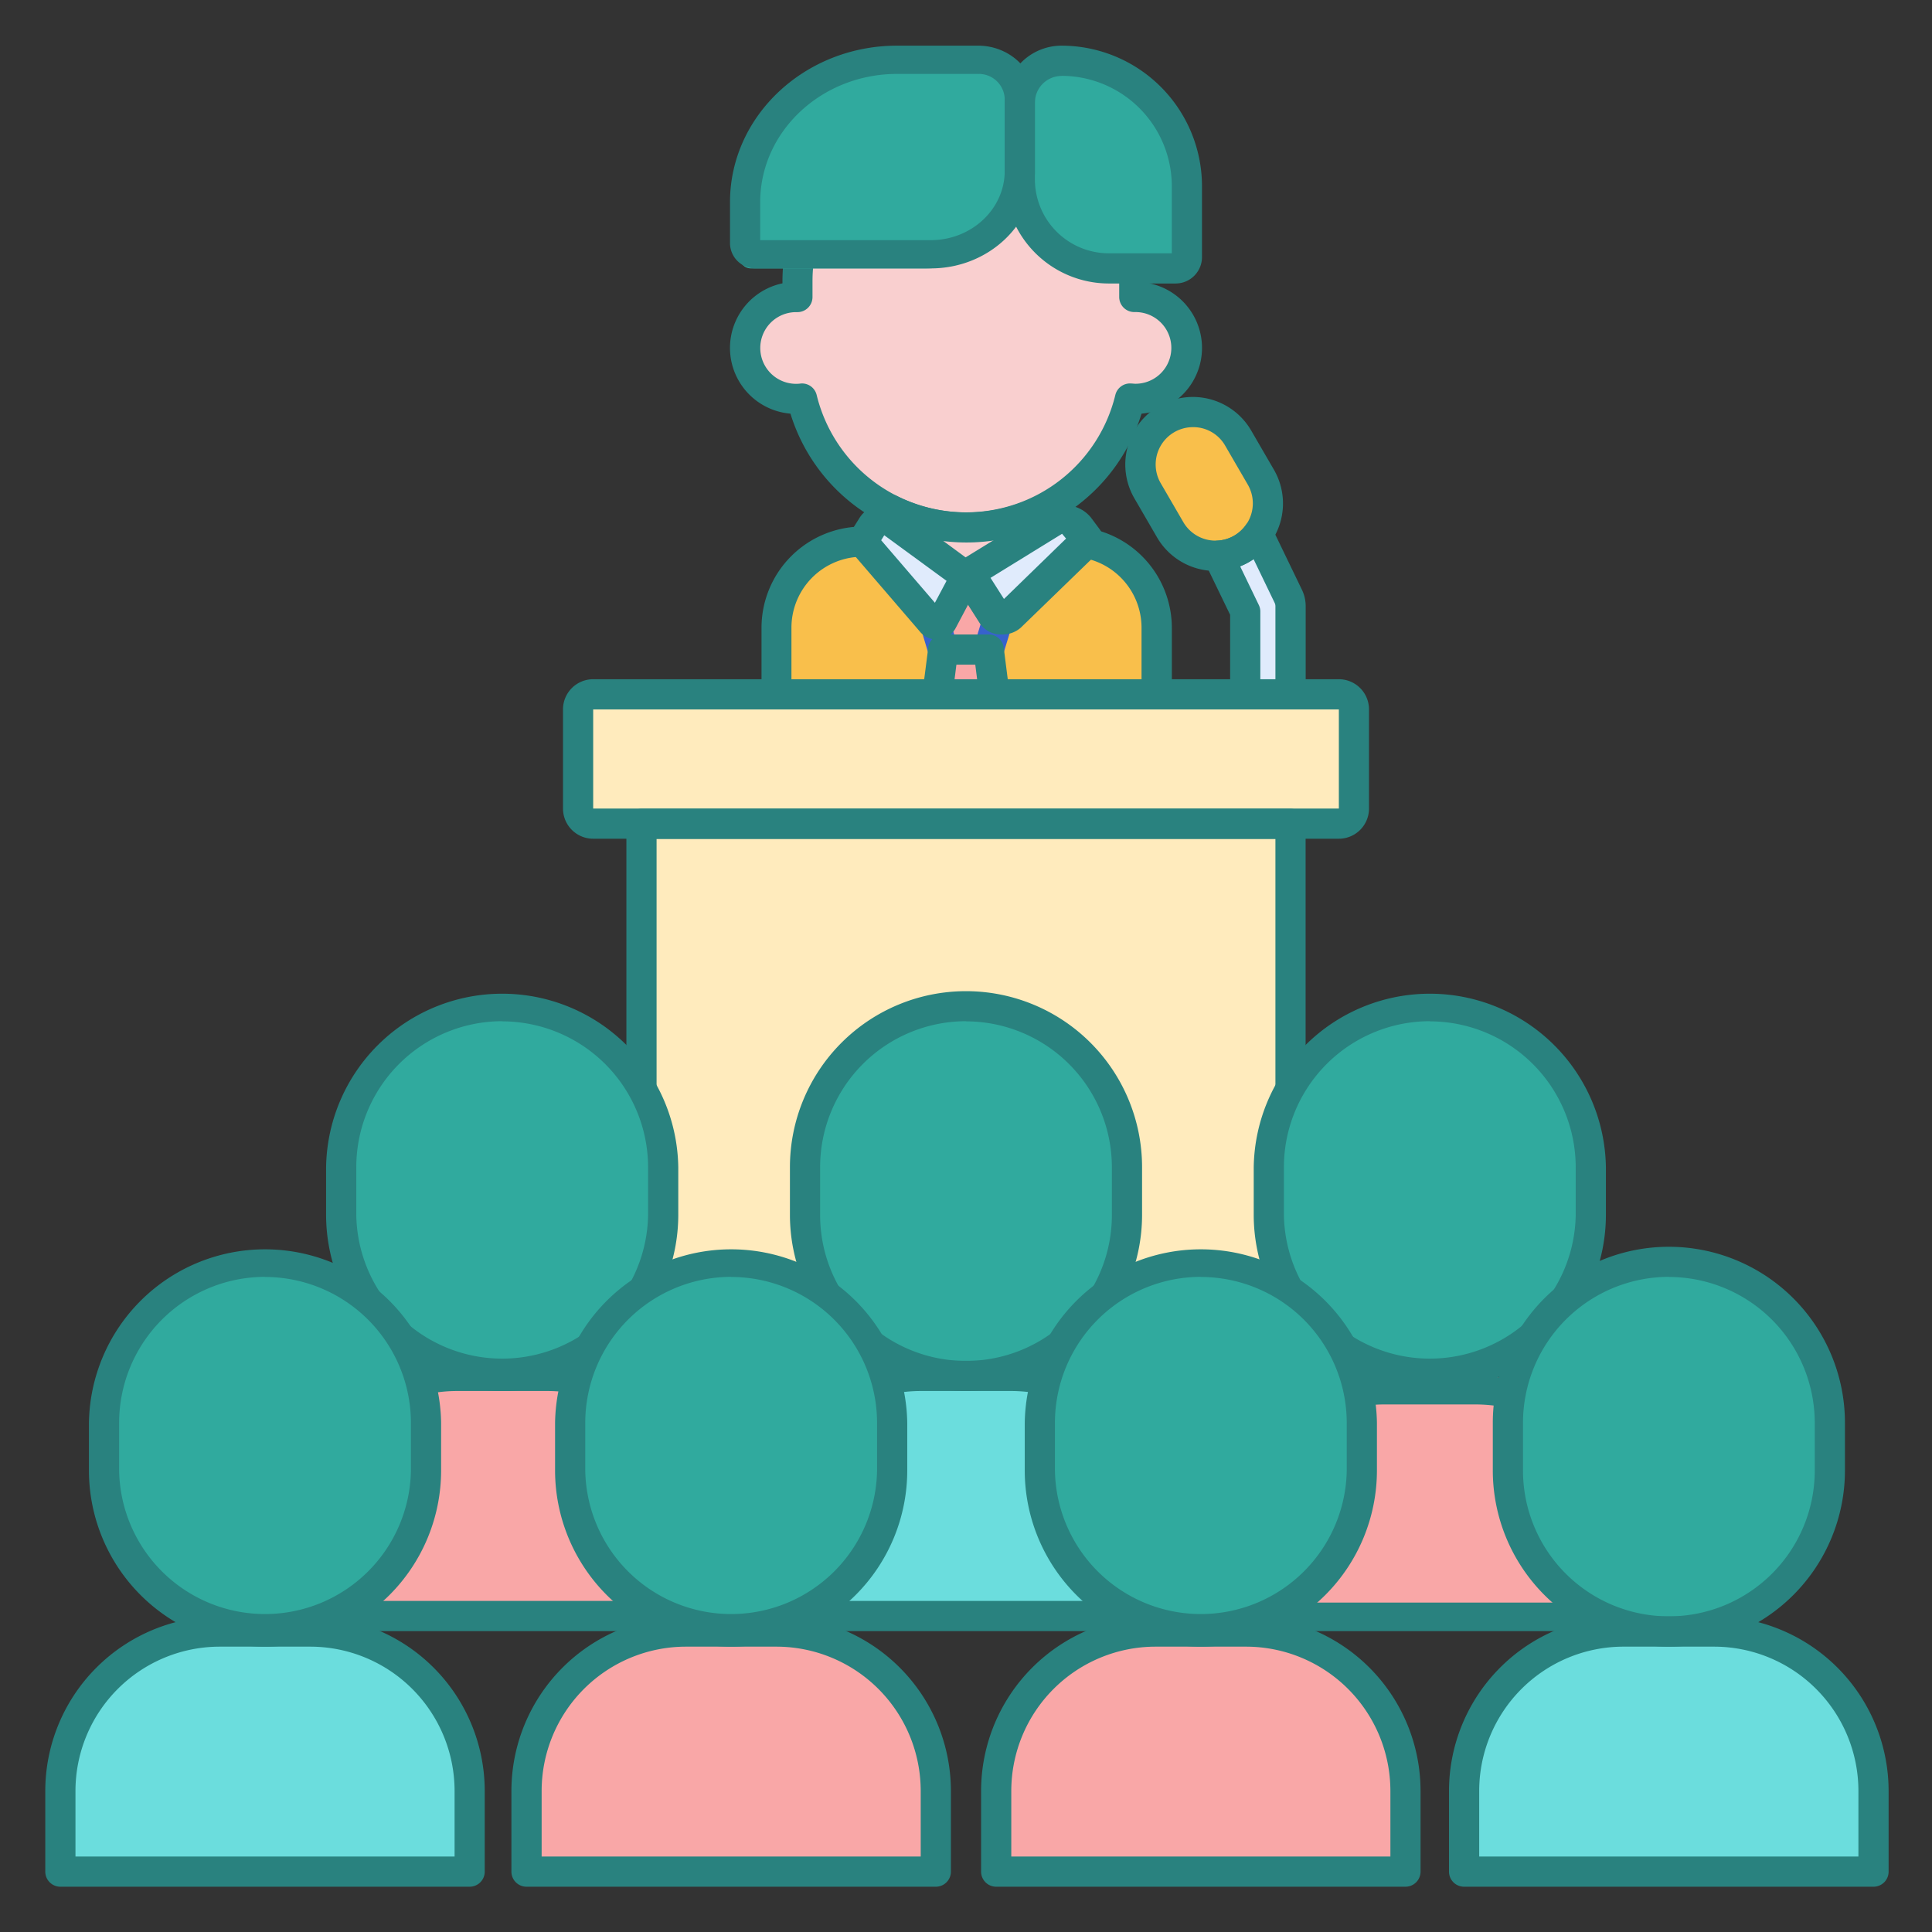
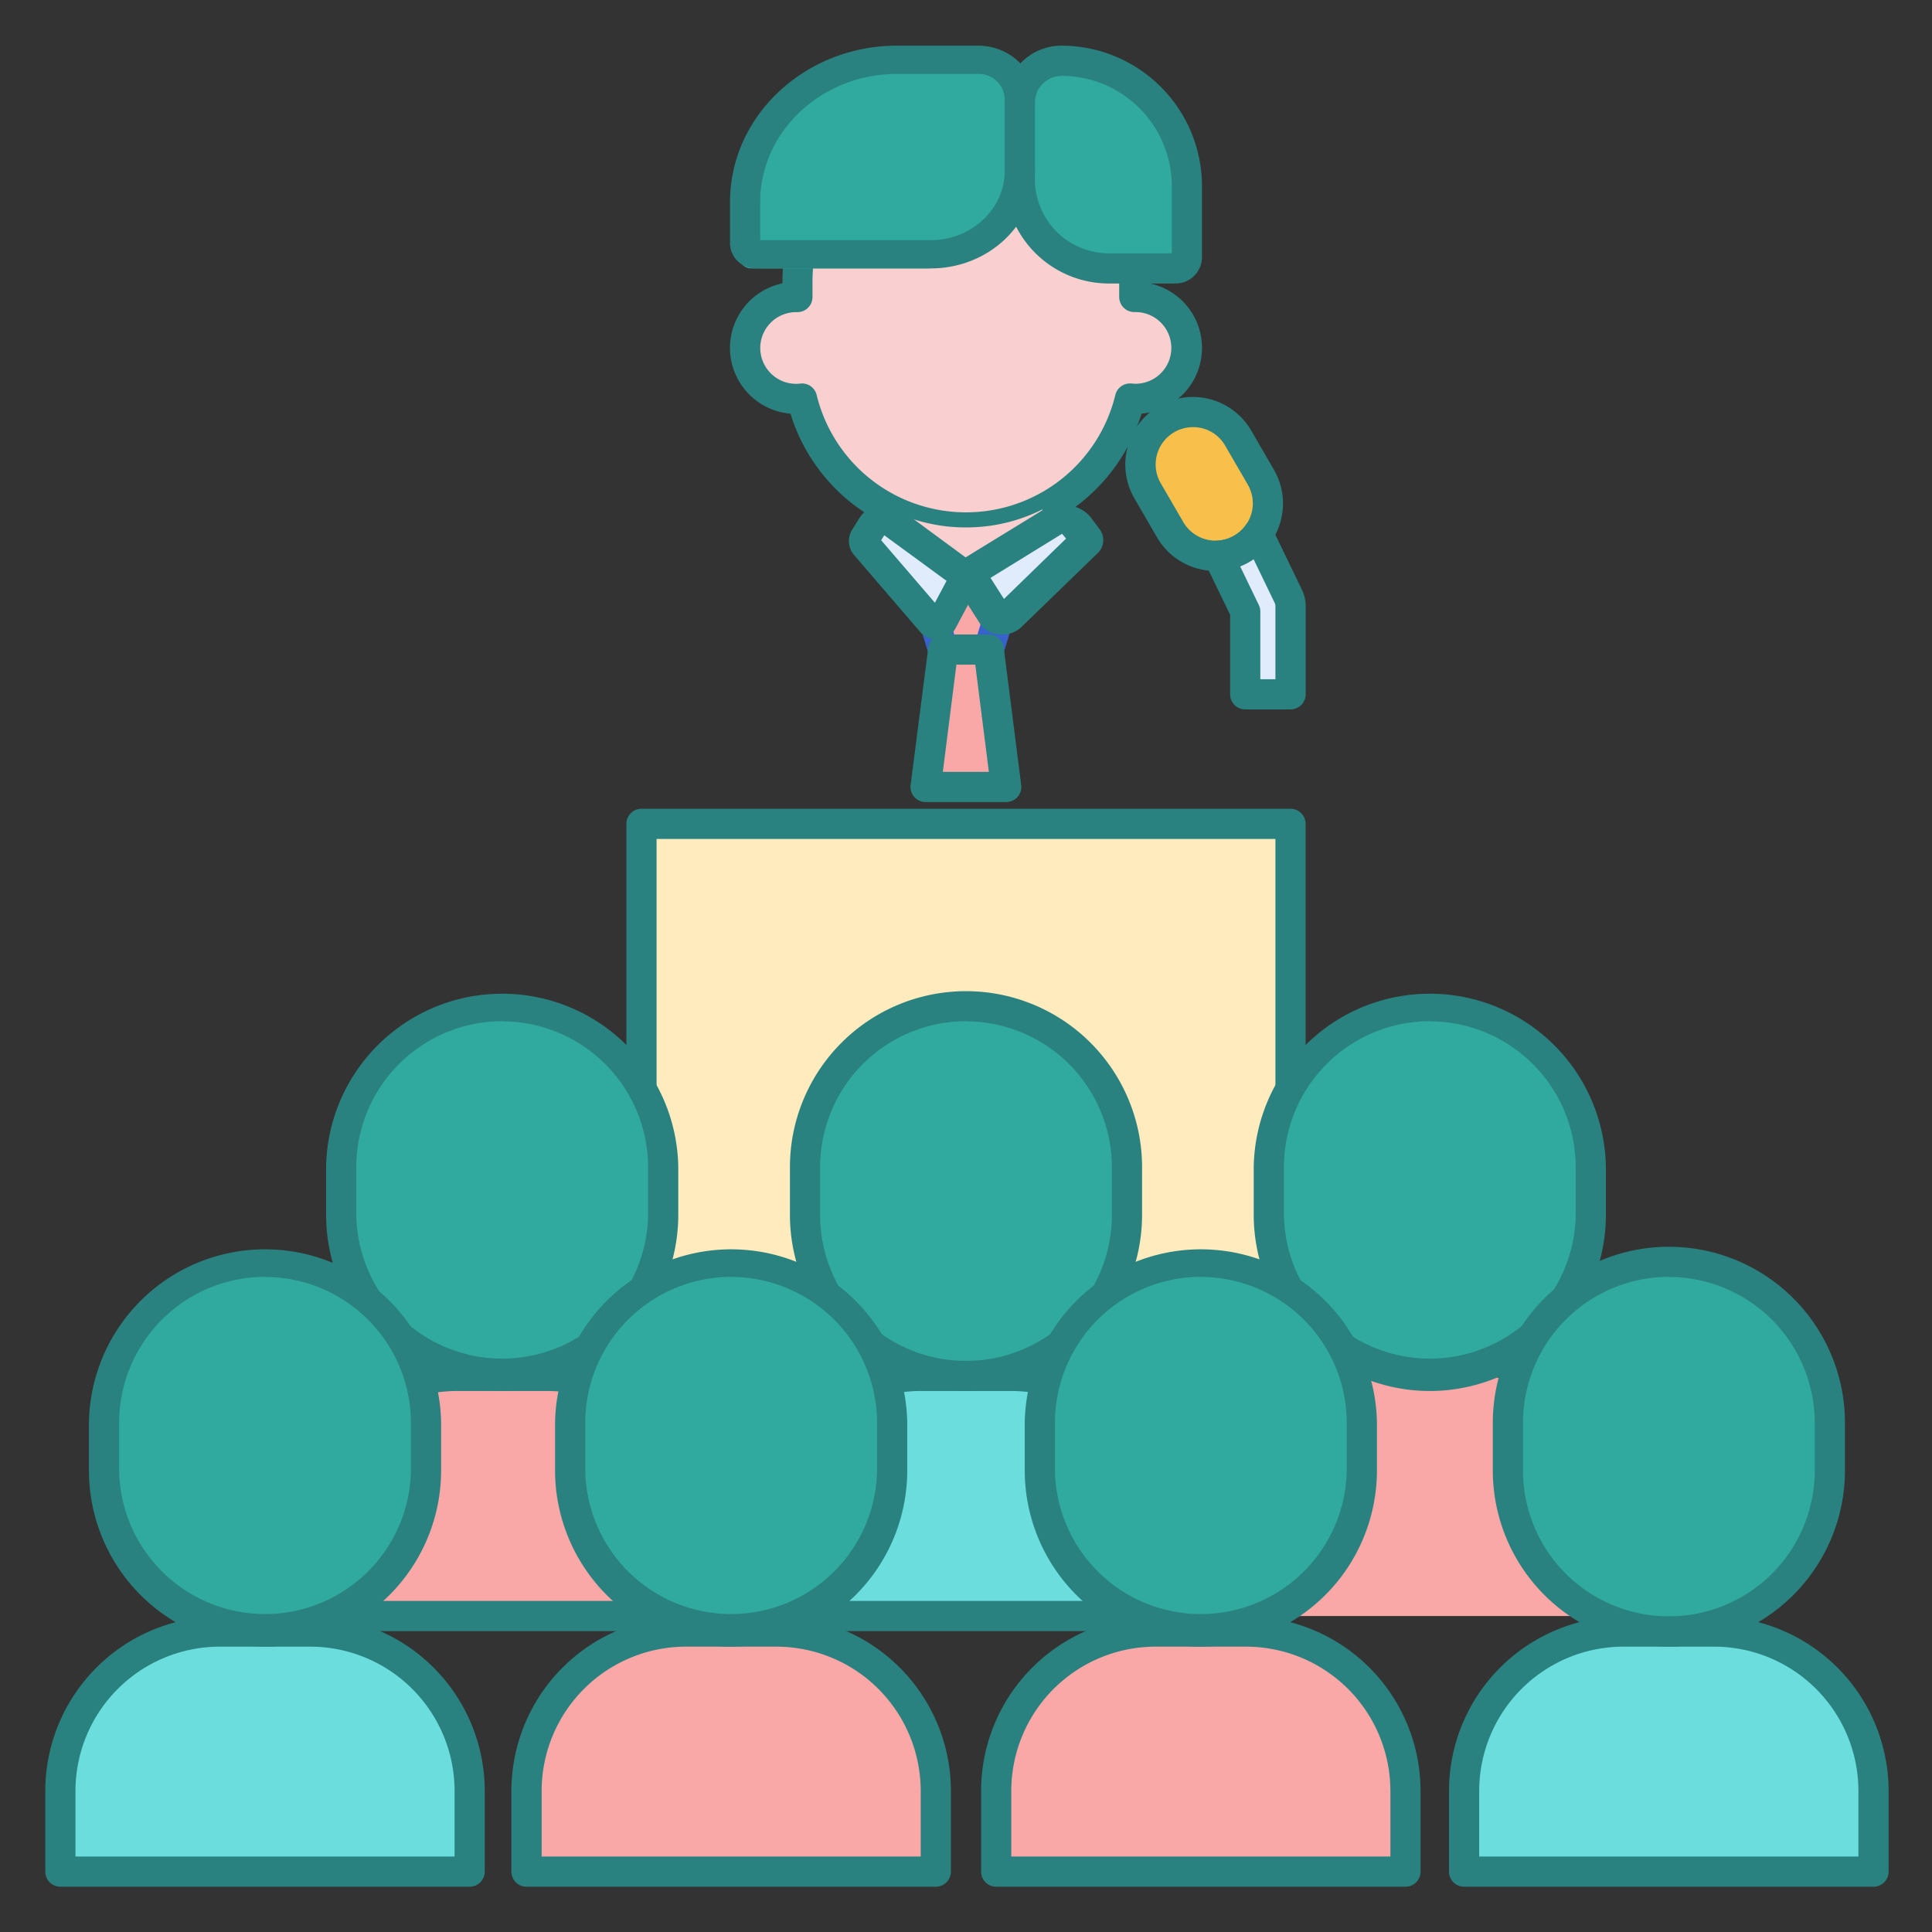
<svg xmlns="http://www.w3.org/2000/svg" id="Layer_1" data-name="Layer 1" viewBox="0 0 512 512">
  <rect x="0" y="0" width="512" height="512" fill="#333333" stroke="none" />
  <defs>
    <style>.cls-1{fill:#f9bf4b;}.cls-2{fill:#f9cfcf;}.cls-3{fill:#29827f;}.cls-4{fill:#30aa9e;}.cls-5{fill:#f9a7a7;}.cls-6{fill:#3762cc;}.cls-7{fill:#e0ebfc;}.cls-8{fill:#ffebbd;}.cls-9{fill:#6bdddd;}</style>
  </defs>
  <title>conference</title>
-   <path class="cls-1" d="M283.44,143.54H228.56a22.77,22.77,0,0,0-22.77,22.76v42.25H306.21V166.3A22.77,22.77,0,0,0,283.44,143.54Z" />
  <path class="cls-2" d="M300.92,78.7l-.28,0V74.54a44.64,44.64,0,0,0-89.28,0v4.18l-.28,0a13.5,13.5,0,1,0,0,27,14.13,14.13,0,0,0,1.46-.08,44.73,44.73,0,0,0,86.92,0,14.13,14.13,0,0,0,1.46.08,13.5,13.5,0,1,0,0-27Z" />
  <path class="cls-3" d="M256,143.77a48.35,48.35,0,0,1-46.52-34.15,17.48,17.48,0,0,1-2.12-34.53v-.55c0-26.6,21.82-48.24,48.64-48.24s48.64,21.64,48.64,48.24v.55a17.48,17.48,0,0,1-2.12,34.53A48.35,48.35,0,0,1,256,143.77Zm-43.46-42.15a4,4,0,0,1,3.89,3.08,40.73,40.73,0,0,0,79.14,0,4,4,0,0,1,4.31-3.06c.35,0,.69.06,1,.06a9.5,9.5,0,1,0,.07-19l-.35,0a4,4,0,0,1-4-4V74.54a40.64,40.64,0,0,0-81.28,0v4.18a4,4,0,0,1-4.08,4l-.32,0a9.5,9.5,0,1,0,.12,19,9.07,9.07,0,0,0,1-.06A3,3,0,0,1,212.54,101.62Z" />
  <path class="cls-4" d="M245.24,71.13H199A3,3,0,0,1,196,68.18V56.37A40.27,40.27,0,0,1,236.3,16.1h21.47a11.06,11.06,0,0,1,11.06,11.06V47.53a23.59,23.59,0,0,1-23.59,23.6Z" />
  <path class="cls-4" d="M311.59,71.13H293.85a23.6,23.6,0,0,1-23.59-23.6V27.16A11.06,11.06,0,0,1,281.32,16.1a33.22,33.22,0,0,1,33.22,33.23V68.18A3,3,0,0,1,311.59,71.13Z" />
  <path class="cls-2" d="M256,139.77A44.72,44.72,0,0,1,235.74,135v7.73a20.26,20.26,0,1,0,40.51,0V135A44.8,44.8,0,0,1,256,139.77Z" />
  <path class="cls-5" d="M255.91,152.76l-9.12,9.17,3.12,10.21H262l3.12-10.21L256,152.76Z" />
  <path class="cls-6" d="M262,176.14h-12.1a4,4,0,0,1-3.83-2.84L243,163.09a4,4,0,0,1,1-4l9.12-9.18a4,4,0,0,1,2.83-1.18h.1a4,4,0,0,1,2.83,1.18l9.13,9.18a4,4,0,0,1,1,4l-3.12,10.21A4,4,0,0,1,262,176.14Zm-9.14-8h6.18l1.55-5.09L256,158.38l-4.64,4.67Z" />
  <path class="cls-5" d="M266.61,208.55,262,172.14h-12l-4.62,36.41Z" />
  <path class="cls-3" d="M246.67,71.13H200.41a6.74,6.74,0,0,1-6.95-6.51V53.56c0-22.86,19.86-41.46,44.27-41.46H259.2c8.3,0,15.06,6.33,15.06,14.11V45.29c0,14.25-12.38,25.84-27.59,25.84Zm-45.21-7.49h45.21c10.8,0,19.59-8.24,19.59-18.35V26.21a6.86,6.86,0,0,0-7.06-6.62H237.73c-20,0-36.27,15.24-36.27,34Z" />
  <path class="cls-3" d="M311.59,75.13H293.85a27.63,27.63,0,0,1-27.59-27.6V27.16A15.08,15.08,0,0,1,281.32,12.1a37.27,37.27,0,0,1,37.22,37.23V68.18A7,7,0,0,1,311.59,75.13Zm-30.27-55a7.07,7.07,0,0,0-7.06,7.06V47.54a19.61,19.61,0,0,0,19.59,19.59h16.69V49.33A29.26,29.26,0,0,0,281.32,20.1Z" />
-   <path class="cls-3" d="M306.53,212.55H205.81a4,4,0,0,1-4-4V166.3a26.84,26.84,0,0,1,26.85-26.76h3.2V135a4,4,0,0,1,5.82-3.57,41.28,41.28,0,0,0,37,0,4,4,0,0,1,3.91.17,4,4,0,0,1,1.91,3.4v4.57h3.21a26.84,26.84,0,0,1,26.84,26.77v42.25a4,4,0,0,1-4,4Zm-96.71-8h92.7V166.3a18.81,18.81,0,0,0-18.83-18.76h-7.26a4,4,0,0,1-2.88-1.22,4.07,4.07,0,0,1-1.13-2.92l0-2.38a49.77,49.77,0,0,1-32.6,0l0,2.37a4,4,0,0,1-1.12,2.92,4,4,0,0,1-2.89,1.23h-7.25a18.81,18.81,0,0,0-18.82,18.76v38.25Z" />
  <path class="cls-7" d="M256,152.76l-6.26,11.8a1.74,1.74,0,0,1-2.84.32L229.39,144.5a1.73,1.73,0,0,1-.15-2l1.93-3.07a3.28,3.28,0,0,1,2.78-1.54h1.79Z" />
  <path class="cls-3" d="M248.21,169.48a5.7,5.7,0,0,1-4.34-2l-17.51-20.37a5.7,5.7,0,0,1-.51-6.78l1.93-3.07a7.26,7.26,0,0,1,6.17-3.41h1.79a3.94,3.94,0,0,1,2.37.78l20.26,14.9a4,4,0,0,1,1.16,5.1l-6.26,11.8a5.71,5.71,0,0,1-4.42,3A4.68,4.68,0,0,1,248.21,169.48Zm-14.69-26.31,14.24,16.57,3.09-5.81-16.51-12.08Z" />
  <path class="cls-7" d="M255.92,152.76l6.27,11.8a1.73,1.73,0,0,0,2.83.32l17.51-20.38a1.71,1.71,0,0,0,.15-2l-1.92-3.07a3.31,3.31,0,0,0-2.79-1.54h-1.79Z" />
  <path class="cls-3" d="M265.55,168.14c-.25,0-.49,0-.74,0a6.73,6.73,0,0,1-5.11-2.89l-7.24-11.36a3.46,3.46,0,0,1,1.35-4.9l23.4-14.35a5.31,5.31,0,0,1,2.74-.75H282a8.87,8.87,0,0,1,7.13,3.29l2.23,3a4.78,4.78,0,0,1-.58,6.52l-20.23,19.61A7.29,7.29,0,0,1,265.55,168.14Zm-3.05-15,3.56,5.59,16.46-16-1.06-1.27Z" />
  <path class="cls-3" d="M266.61,212.55H245.32a4,4,0,0,1-4-4.5L246,171.63a4,4,0,0,1,4-3.49h12a4,4,0,0,1,4,3.49l4.63,36.42a4,4,0,0,1-4,4.5Zm-16.75-8h12.2l-3.6-28.41h-5Z" />
  <path class="cls-8" d="M170,218.33H342V376.67H170Z" />
-   <path class="cls-8" d="M354.8,218.27H157.2a4,4,0,0,1-4-4V188a4,4,0,0,1,4-4H354.8a4,4,0,0,1,4,4v26.27A4,4,0,0,1,354.8,218.27Z" />
-   <path class="cls-3" d="M354.8,222.27H157.2a8,8,0,0,1-8-8V188a8,8,0,0,1,8-8H354.8a8,8,0,0,1,8,8v26.27A8,8,0,0,1,354.8,222.27ZM157.2,188v26.27H354.81V188Z" />
  <path class="cls-3" d="M342,380.67H170a4,4,0,0,1-4-4V218.33a4,4,0,0,1,4-4H342a4,4,0,0,1,4,4V376.67A4,4,0,0,1,342,380.67Zm-168-8H338V222.33H174Z" />
  <path class="cls-9" d="M310.23,428.26H201.77v-21.4A42.23,42.23,0,0,1,244,364.63h24a42.23,42.23,0,0,1,42.23,42.23v21.4Z" />
  <path class="cls-4" d="M256,364.63A42.66,42.66,0,0,1,213.34,322V309.33a42.66,42.66,0,0,1,85.32,0V322A42.66,42.66,0,0,1,256,364.63Z" />
  <path class="cls-3" d="M256,368.63A46.71,46.71,0,0,1,209.34,322V309.33a46.66,46.66,0,0,1,93.32,0V322A46.71,46.71,0,0,1,256,368.63Zm0-98a38.7,38.7,0,0,0-38.66,38.66V322a38.66,38.66,0,0,0,77.32,0V309.33A38.7,38.7,0,0,0,256,270.67Z" />
  <path class="cls-3" d="M310.23,432.26H201.77a4,4,0,0,1-4-4v-21.4A46.28,46.28,0,0,1,244,360.63h24a46.28,46.28,0,0,1,46.23,46.23v21.4a4,4,0,0,1-4,4Zm-104.46-8H306.23v-17.4A38.27,38.27,0,0,0,268,368.63H244a38.27,38.27,0,0,0-38.23,38.23v17.4Z" />
  <path class="cls-5" d="M433.15,428.26H324.69v-21.4a42.23,42.23,0,0,1,42.22-42.23h24a42.23,42.23,0,0,1,42.22,42.23v21.4Z" />
  <path class="cls-4" d="M378.92,364.63A42.66,42.66,0,0,1,336.26,322V309.33a42.66,42.66,0,1,1,85.32,0V322A42.66,42.66,0,0,1,378.92,364.63Z" />
  <path class="cls-3" d="M378.92,368.63A46.72,46.72,0,0,1,332.25,322V309.33a46.67,46.67,0,0,1,93.33,0V322A46.71,46.71,0,0,1,378.92,368.63Zm0-98a38.71,38.71,0,0,0-38.67,38.66V322a38.67,38.67,0,0,0,77.33,0V309.33A38.7,38.7,0,0,0,378.92,270.67Z" />
-   <path class="cls-3" d="M433.15,432.26H324.69a3.9,3.9,0,0,1-4-3.78v-20.2c0-24.07,20.73-43.65,46.22-43.65h24c25.49,0,46.23,19.58,46.23,43.65v20.2a3.9,3.9,0,0,1-4,3.78ZM328.69,424.7H429.15V408.28c0-19.9-17.15-36.09-38.22-36.09h-24c-21.07,0-38.22,16.19-38.22,36.09V424.7Z" />
  <path class="cls-5" d="M187.31,428.26H78.85v-21.4a42.23,42.23,0,0,1,42.23-42.23h24a42.23,42.23,0,0,1,42.23,42.23v21.4Z" />
  <path class="cls-4" d="M133.08,364.63A42.66,42.66,0,0,1,90.42,322V309.33a42.66,42.66,0,0,1,85.32,0V322A42.66,42.66,0,0,1,133.08,364.63Z" />
  <path class="cls-3" d="M133.08,368.63A46.71,46.71,0,0,1,86.42,322V309.33a46.67,46.67,0,0,1,93.33,0V322A46.72,46.72,0,0,1,133.08,368.63Zm0-98a38.7,38.7,0,0,0-38.66,38.66V322a38.67,38.67,0,0,0,77.33,0V309.33A38.71,38.71,0,0,0,133.08,270.67Z" />
  <path class="cls-3" d="M187.31,432.26H78.85a4,4,0,0,1-4-4v-21.4a46.28,46.28,0,0,1,46.22-46.23h24a46.28,46.28,0,0,1,46.22,46.23v21.4a4,4,0,0,1-4,4Zm-104.46-8H183.31v-17.4a38.26,38.26,0,0,0-38.22-38.23h-24a38.27,38.27,0,0,0-38.23,38.23v17.4Z" />
  <path class="cls-9" d="M124.47,496H16V474.6a42.23,42.23,0,0,1,42.23-42.22h24a42.23,42.23,0,0,1,42.23,42.22V496Z" />
  <path class="cls-4" d="M70.23,432.38a42.66,42.66,0,0,1-42.66-42.66V377.08a42.66,42.66,0,1,1,85.32,0v12.64A42.65,42.65,0,0,1,70.23,432.38Z" />
  <path class="cls-3" d="M70.23,436.38a46.71,46.71,0,0,1-46.66-46.67V377.07a46.67,46.67,0,0,1,93.33,0v12.64A46.72,46.72,0,0,1,70.23,436.38Zm0-98a38.71,38.71,0,0,0-38.66,38.67v12.64a38.67,38.67,0,0,0,77.33,0V377.08A38.71,38.71,0,0,0,70.23,338.41Z" />
  <path class="cls-3" d="M124.47,500H16a4,4,0,0,1-4-4V474.6a46.28,46.28,0,0,1,46.23-46.22h24a46.28,46.28,0,0,1,46.23,46.22V496A4,4,0,0,1,124.47,500ZM20,492H120.47V474.6a38.27,38.27,0,0,0-38.23-38.22h-24A38.27,38.27,0,0,0,20,474.6Z" />
  <path class="cls-5" d="M248,496H139.53V474.6a42.23,42.23,0,0,1,42.23-42.22h24A42.22,42.22,0,0,1,248,474.6V496Z" />
  <path class="cls-4" d="M193.77,432.38a42.66,42.66,0,0,1-42.67-42.66V377.08a42.67,42.67,0,1,1,85.33,0v12.64A42.66,42.66,0,0,1,193.77,432.38Z" />
  <path class="cls-3" d="M193.77,436.38a46.72,46.72,0,0,1-46.67-46.67V377.07a46.67,46.67,0,0,1,93.33,0v12.64A46.71,46.71,0,0,1,193.77,436.38Zm0-98a38.72,38.72,0,0,0-38.67,38.67v12.64a38.67,38.67,0,0,0,77.33,0V377.08A38.7,38.7,0,0,0,193.77,338.41Z" />
  <path class="cls-3" d="M248,500H139.53a4,4,0,0,1-4-4V474.6a46.28,46.28,0,0,1,46.23-46.22h24A46.28,46.28,0,0,1,252,474.6V496a4,4,0,0,1-4,4Zm-104.47-8H244V474.6a38.27,38.27,0,0,0-38.23-38.22h-24a38.27,38.27,0,0,0-38.23,38.22V492Z" />
  <path class="cls-5" d="M372.47,496H264V474.6a42.23,42.23,0,0,1,42.23-42.22h24a42.23,42.23,0,0,1,42.23,42.22V496Z" />
  <path class="cls-4" d="M318.23,432.38a42.66,42.66,0,0,1-42.66-42.66V377.08a42.66,42.66,0,1,1,85.32,0v12.64a42.65,42.65,0,0,1-42.66,42.66Z" />
  <path class="cls-3" d="M318.23,436.38a46.71,46.71,0,0,1-46.66-46.67V377.07a46.67,46.67,0,0,1,93.33,0v12.64A46.72,46.72,0,0,1,318.23,436.38Zm0-98a38.71,38.71,0,0,0-38.66,38.67v12.64a38.67,38.67,0,0,0,77.33,0V377.08A38.71,38.71,0,0,0,318.23,338.41Z" />
  <path class="cls-3" d="M372.47,500H264a4,4,0,0,1-4-4V474.6a46.28,46.28,0,0,1,46.23-46.22h24a46.28,46.28,0,0,1,46.23,46.22V496a4,4,0,0,1-4,4ZM268,492H368.47V474.6a38.27,38.27,0,0,0-38.23-38.22h-24A38.27,38.27,0,0,0,268,474.6V492Z" />
  <path class="cls-1" d="M329,145.46a13.89,13.89,0,0,0,5.08-19l-6-10.34a13.89,13.89,0,0,0-24,13.89l6,10.34A13.89,13.89,0,0,0,329,145.46Z" />
  <path class="cls-7" d="M341.4,158l-8-16.58a13.72,13.72,0,0,1-10.54,5.82L330,162v22h12V160.65A5.88,5.88,0,0,0,341.4,158Z" />
  <path class="cls-3" d="M322.13,151.31a17.89,17.89,0,0,1-15.52-8.93l-6-10.34a17.89,17.89,0,0,1,31-17.89l6,10.34a17.88,17.88,0,0,1-15.46,26.82Zm-6-38.11A9.89,9.89,0,0,0,307.57,128l6,10.33a9.88,9.88,0,1,0,17.12-9.88l-6-10.34a9.78,9.78,0,0,0-6-4.6A9.9,9.9,0,0,0,316.11,113.2Z" />
  <path class="cls-3" d="M342,188H330a4,4,0,0,1-4-4V162.94L319.26,149a4,4,0,0,1,3.39-5.73,9.8,9.8,0,0,0,7.5-4.14,4,4,0,0,1,6.87.58l8,16.57h0a10,10,0,0,1,1,4.34V184a4,4,0,0,1-4,4Zm-8-8h4V160.65a2.06,2.06,0,0,0-.2-.88l-5.59-11.59c-.38.26-.77.51-1.17.74a17,17,0,0,1-2.39,1.16l4.93,10.21A4,4,0,0,1,334,162Z" />
  <path class="cls-9" d="M496.5,496H388V474.6a42.22,42.22,0,0,1,42.23-42.22h24a42.23,42.23,0,0,1,42.23,42.22V496Z" />
  <path class="cls-4" d="M442.27,432.38a42.66,42.66,0,0,1-42.66-42.66V377.08a42.66,42.66,0,1,1,85.32,0v12.64a42.66,42.66,0,0,1-42.66,42.66Z" />
  <path class="cls-3" d="M442.27,436.38a46.71,46.71,0,0,1-46.66-46.67V377.07a46.66,46.66,0,0,1,93.32,0v12.64A46.71,46.71,0,0,1,442.27,436.38Zm0-98a38.71,38.71,0,0,0-38.66,38.67v12.64a38.66,38.66,0,0,0,77.32,0V377.08A38.7,38.7,0,0,0,442.27,338.41Z" />
  <path class="cls-3" d="M496.5,500H388a4,4,0,0,1-4-4V474.6a46.27,46.27,0,0,1,46.22-46.22h24A46.28,46.28,0,0,1,500.5,474.6V496a4,4,0,0,1-4,4ZM392,492H492.5V474.6a38.26,38.26,0,0,0-38.22-38.22h-24A38.27,38.27,0,0,0,392,474.6V492Z" />
</svg>